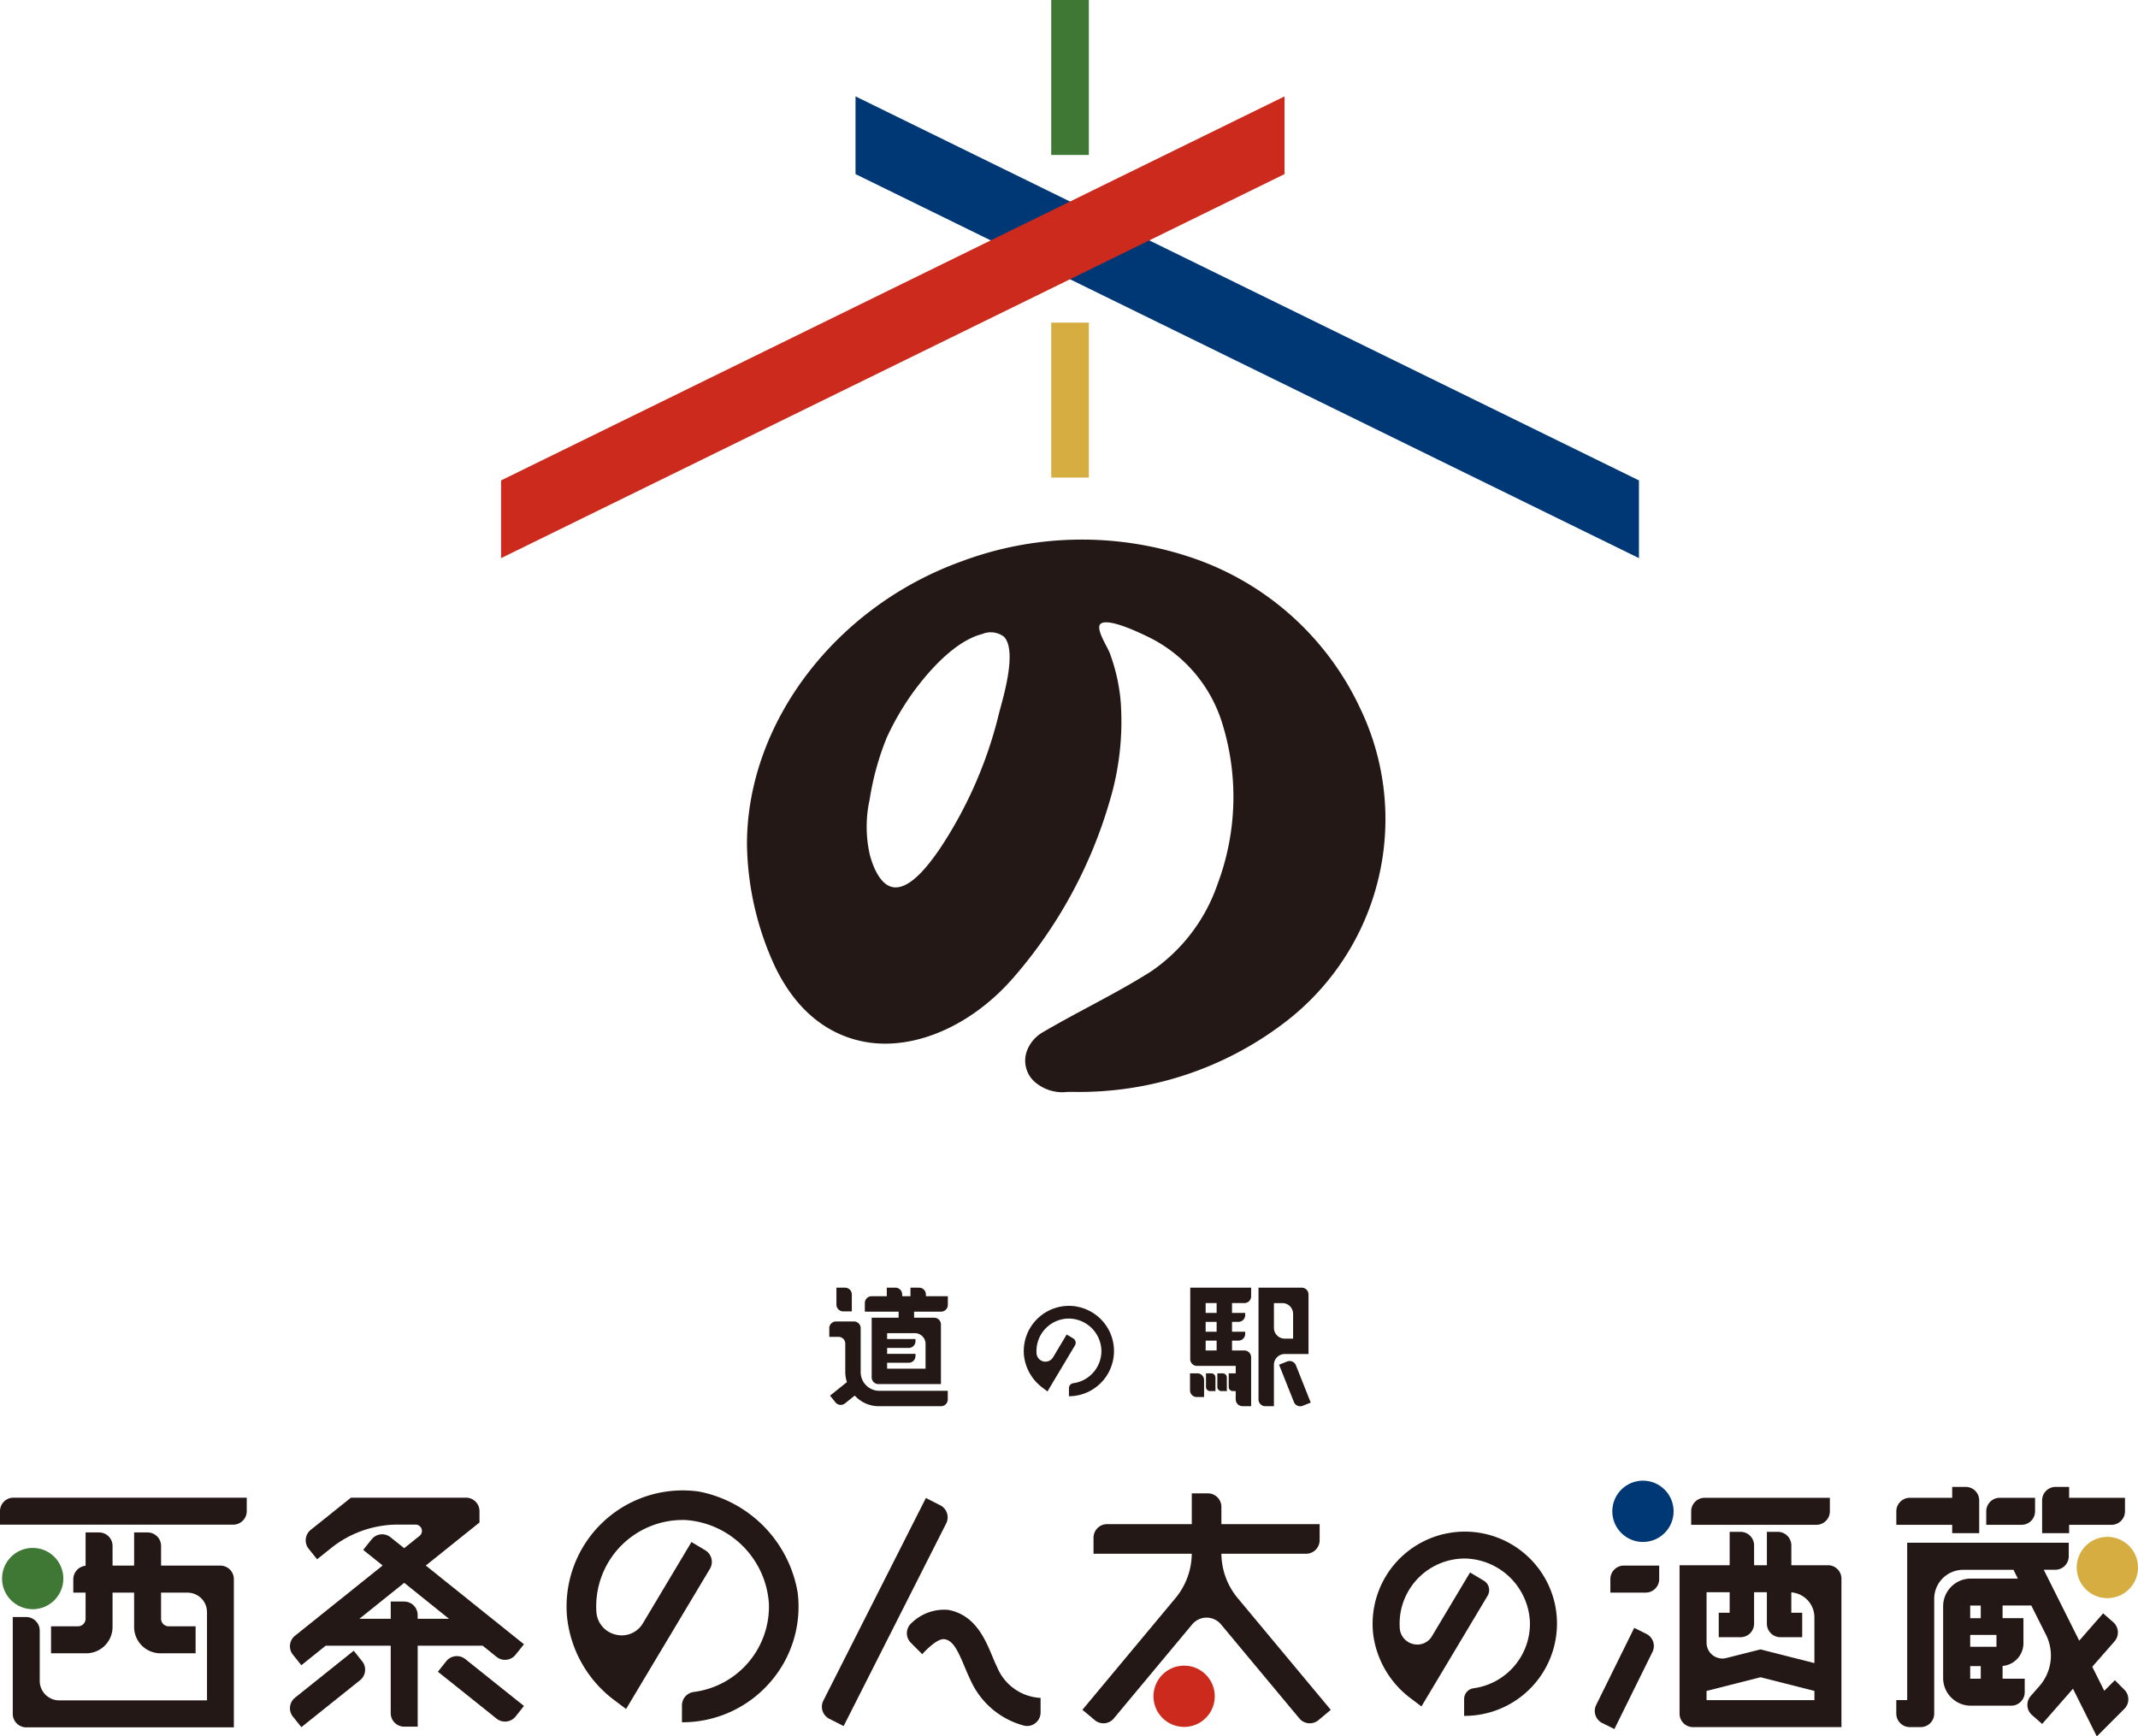
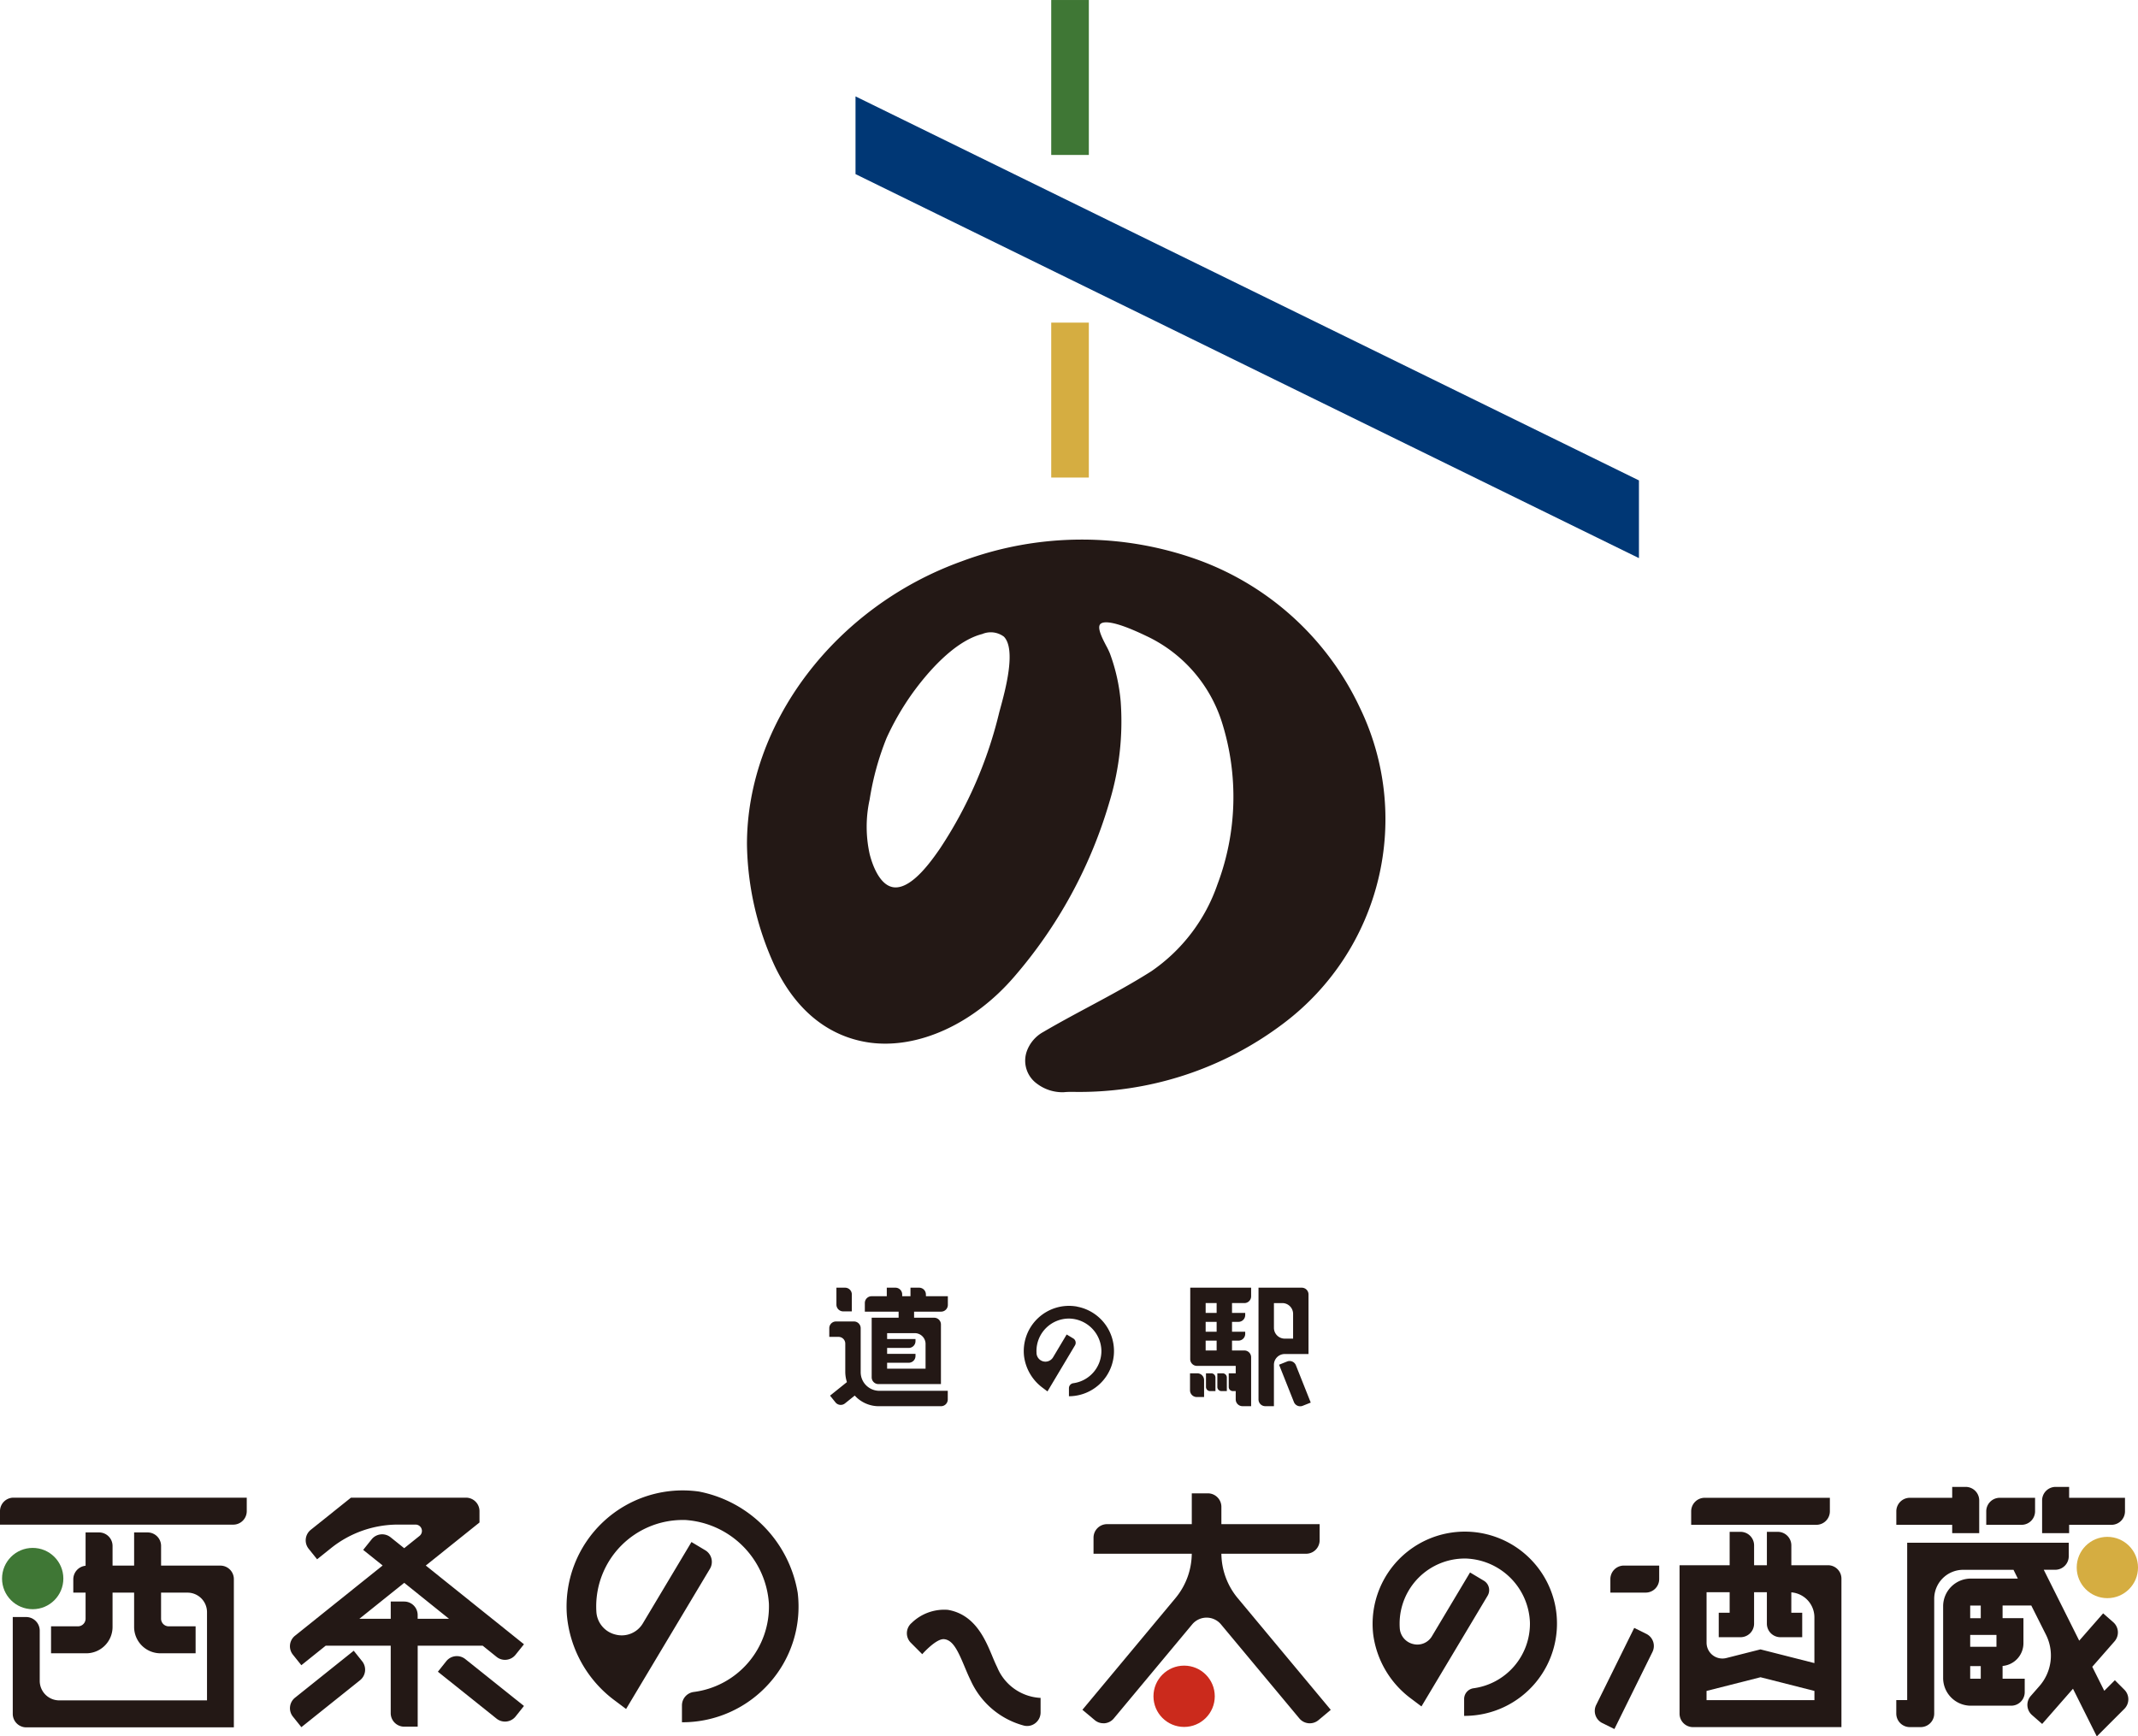
<svg xmlns="http://www.w3.org/2000/svg" width="186.157" height="151.194" viewBox="0 0 186.157 151.194">
  <g transform="translate(-969.11 -3972.148)">
    <rect width="3.275" height="13.491" transform="translate(1060.641 4000.24)" fill="#d5ad41" />
    <rect width="3.275" height="13.491" transform="translate(1060.641 3972.149)" fill="#3f7735" />
    <path d="M1087.505,4033.748a25.014,25.014,0,0,0-14.009-12.826,29.878,29.878,0,0,0-20.647.1c-11.011,3.957-18.7,14.089-18.7,24.639a26.169,26.169,0,0,0,2.437,10.644c2.351,4.888,5.807,6.3,8.293,6.633,4.2.555,9.01-1.641,12.532-5.734a40.678,40.678,0,0,0,8.3-15.234,24.074,24.074,0,0,0,.979-8.722,16.009,16.009,0,0,0-.945-4.216,6.792,6.792,0,0,0-.324-.668c-.3-.578-.814-1.547-.506-1.874.216-.228,1.017-.4,3.973,1.02l.154.073a12.446,12.446,0,0,1,6.444,7.4,21.585,21.585,0,0,1-.377,14.186,15.152,15.152,0,0,1-5.748,7.546c-1.757,1.118-3.627,2.121-5.435,3.091-1.315.706-2.675,1.435-3.99,2.207a3.127,3.127,0,0,0-1.434,1.705,2.471,2.471,0,0,0,.91,2.8,3.664,3.664,0,0,0,2.159.734c.1,0,.189,0,.269-.011.177-.015.383-.021.619-.021a29.446,29.446,0,0,0,18.457-6A22.259,22.259,0,0,0,1087.505,4033.748Zm-31.287.045-.1.368a37,37,0,0,1-5.177,11.893c-.7,1.009-2.338,3.363-3.847,3.363h-.031c-1.409-.03-2.065-2.231-2.232-2.905a11.013,11.013,0,0,1,0-4.749,24.313,24.313,0,0,1,1.474-5.355,23.353,23.353,0,0,1,2.278-3.933c1.188-1.64,3.555-4.487,6.055-5.122a1.908,1.908,0,0,1,1.883.232C1057.609,4028.7,1056.634,4032.268,1056.218,4033.793Z" fill="#231815" />
    <path d="M1043.6,3987.308l68.214,33.438v-6.767l-68.214-33.438Z" fill="#003775" />
-     <path d="M1080.954,3987.308l-68.214,33.438v-6.767l68.214-33.438Z" fill="#cb2a1c" />
    <path d="M1038.566,4110.834a10.8,10.8,0,0,0-8.591-8.81,10.109,10.109,0,0,0-11.5,10.828,10.383,10.383,0,0,0,4.211,7.4l.888.666.05.037,7.3-12.207a1.177,1.177,0,0,0-.406-1.613l-1.153-.689-.048-.03-4.22,7.061a2.139,2.139,0,0,1-2.387,1,2.177,2.177,0,0,1-1.676-2.032c-.008-.136-.012-.28-.012-.427a7.53,7.53,0,0,1,7.519-7.52l.219,0a7.81,7.81,0,0,1,7.3,7.3,7.5,7.5,0,0,1-6.539,7.675,1.179,1.179,0,0,0-1.033,1.161v1.478h.056a10.11,10.11,0,0,0,7.535-3.384A10,10,0,0,0,1038.566,4110.834Z" fill="#231815" />
    <path d="M1104.534,4112a8.03,8.03,0,0,0-15.852,2.51,8.3,8.3,0,0,0,3.322,5.565l.873.657,5.762-9.641a.954.954,0,0,0-.329-1.305l-1.155-.69-.047-.029-3.31,5.54a1.474,1.474,0,0,1-1.641.693,1.514,1.514,0,0,1-1.17-1.4c-.008-.119-.012-.244-.012-.372a5.677,5.677,0,0,1,5.673-5.674h.085a5.786,5.786,0,0,1,5.59,5.59,5.676,5.676,0,0,1-4.912,5.707.947.947,0,0,0-.818.937v1.466h.056a8.039,8.039,0,0,0,7.885-9.551Z" fill="#231815" />
    <path d="M1059.659,4119.987a4.317,4.317,0,0,1-3.722-2.663c-.149-.3-.286-.625-.43-.971l-.012-.03c-.6-1.435-1.5-3.6-3.852-4a4.07,4.07,0,0,0-3.154,1.139,1.174,1.174,0,0,0-.07,1.729l.95.952.042.042.039-.045c.012-.013,1.128-1.265,1.806-1.265h.046c.773.07,1.2.969,1.815,2.442.179.428.34.81.515,1.161a7.086,7.086,0,0,0,4.649,3.928,1.179,1.179,0,0,0,.263.03,1.155,1.155,0,0,0,.72-.253,1.178,1.178,0,0,0,.451-.93v-1.264Z" fill="#231815" />
-     <path d="M1051.563,4103.9a1.166,1.166,0,0,0-.586-.683l-1.249-.633-8.929,17.645a1.178,1.178,0,0,0,.518,1.58l1.249.633,8.929-17.644A1.168,1.168,0,0,0,1051.563,4103.9Z" fill="#231815" />
    <path d="M1076.876,4111.3a6.138,6.138,0,0,1-1.419-3.863h7.378a1.178,1.178,0,0,0,1.177-1.176v-1.4h-8.555v-1.507a1.178,1.178,0,0,0-1.177-1.176h-1.4v2.683H1065.5a1.178,1.178,0,0,0-1.176,1.176v1.4h8.554a6.127,6.127,0,0,1-1.419,3.863l-8.068,9.683-.036.042,1.075.9a1.163,1.163,0,0,0,.75.273c.037,0,.073,0,.109,0a1.171,1.171,0,0,0,.8-.419l6.825-8.19a1.632,1.632,0,0,1,2.509,0l6.825,8.19a1.179,1.179,0,0,0,1.657.151l1.076-.9Z" fill="#231815" />
    <circle cx="2.669" cy="2.669" r="2.669" transform="translate(1069.543 4117.18)" fill="#cb2a1c" />
    <path d="M1112.456,4114.415l-1.053-.521-3.314,6.711a1.177,1.177,0,0,0,.534,1.575l1.054.521,3.313-6.711a1.174,1.174,0,0,0-.534-1.575Z" fill="#231815" />
    <path d="M1128.438,4103.742v-1.176h-10.9a1.178,1.178,0,0,0-1.176,1.176v1.177h10.9A1.178,1.178,0,0,0,1128.438,4103.742Z" fill="#231815" />
    <path d="M1128.277,4108.438h-3.194v-1.73a1.179,1.179,0,0,0-1.177-1.177h-.952v2.907h-1.114v-1.73a1.178,1.178,0,0,0-1.176-1.177h-.952v2.907h-4.362v12.927a1.17,1.17,0,0,0,1.167,1.169h12.928v-12.927A1.169,1.169,0,0,0,1128.277,4108.438Zm-8.855,8.081a1.38,1.38,0,0,1-1.72-1.338v-4.391h2.01v1.786h-.95v2.129h1.9a1.179,1.179,0,0,0,1.177-1.177v-2.738h1.114v2.738a1.179,1.179,0,0,0,1.177,1.177h1.9v-2.129h-.949V4110.8a2.181,2.181,0,0,1,2.01,2.172v3.987l-4.654-1.182-.041-.011Zm7.671,2.864v.8H1117.7v-.8l4.7-1.192Z" fill="#231815" />
    <path d="M1109.326,4109.644v1.177h3.075a1.178,1.178,0,0,0,1.176-1.177v-1.176H1110.5A1.178,1.178,0,0,0,1109.326,4109.644Z" fill="#231815" />
-     <circle cx="2.669" cy="2.669" r="2.669" transform="translate(1109.494 4101.074)" fill="#003775" />
    <path d="M1146.305,4103.742v-1.176h-3.075a1.178,1.178,0,0,0-1.176,1.176v1.177h3.075A1.178,1.178,0,0,0,1146.305,4103.742Z" fill="#231815" />
    <path d="M1139.089,4105.644h2.352v-2.851a1.178,1.178,0,0,0-1.176-1.176h-1.176v.949H1135.4a1.178,1.178,0,0,0-1.176,1.176v1.177h4.864Z" fill="#231815" />
    <path d="M1149.27,4104.919h3.688a1.178,1.178,0,0,0,1.176-1.177v-1.176h-4.864v-.949h-1.176a1.178,1.178,0,0,0-1.176,1.176v2.851h2.352Z" fill="#231815" />
    <path d="M1154.085,4119.282l-.832-.832-.922.922-1.046-2.092,1.942-2.218a1.179,1.179,0,0,0-.112-1.66l-.884-.774-2.082,2.379-3.088-6.174h1a1.178,1.178,0,0,0,1.176-1.176v-1.176h-14.067v13.7h-.949v1.176a1.178,1.178,0,0,0,1.176,1.176h.95a1.178,1.178,0,0,0,1.176-1.176v-10a2.523,2.523,0,0,1,2.52-2.52h4.384l.376.763h-4.094A2.411,2.411,0,0,0,1138.3,4112v6.26a2.412,2.412,0,0,0,2.409,2.409h3.519a1.178,1.178,0,0,0,1.176-1.176v-1.176h-1.928v-1.109a1.988,1.988,0,0,0,1.816-1.977v-2.184h-1.816v-1.1h2.5l1.277,2.541a4.034,4.034,0,0,1-.574,4.477l-.752.859a1.176,1.176,0,0,0,.111,1.659l.885.774,2.683-3.065,2.074,4.15,2.4-2.4a1.175,1.175,0,0,0,0-1.664Zm-12.509-2.063v1.1h-.92v-1.1Zm-.92-4.168v-1.1h.92v1.1Zm2.287,1.456v1.031h-2.287v-1.031Z" fill="#231815" />
    <circle cx="2.669" cy="2.669" r="2.669" transform="translate(1149.93 4105.967)" fill="#d5ad41" />
    <path d="M1012.347,4116.417a1.154,1.154,0,0,0,.863.251,1.169,1.169,0,0,0,.788-.433l.734-.916-8.549-6.854,4.677-3.749v-.987a1.176,1.176,0,0,0-1.174-1.174H999.668l-3.5,2.8a1.173,1.173,0,0,0-.182,1.65l.734.916,1.226-.982a9.319,9.319,0,0,1,5.806-2.04h1.544a.553.553,0,0,1,.345.984l-1.337,1.072-1.187-.952a1.176,1.176,0,0,0-1.651.183l-.734.916,1.694,1.358-7.63,6.117a1.173,1.173,0,0,0-.182,1.65l.734.917,2.121-1.7h5.661v5.876a1.177,1.177,0,0,0,1.175,1.175h1.174v-7.051h5.659Zm-8.04-4.822h-1.175v1.507H1000.4l3.906-3.132,3.9,3.132h-2.73v-.333A1.175,1.175,0,0,0,1004.307,4111.6Z" fill="#231815" />
    <path d="M999.909,4115.883l-5.111,4.089a1.172,1.172,0,0,0-.182,1.65l.734.916,5.111-4.088a1.174,1.174,0,0,0,.182-1.65Z" fill="#231815" />
    <path d="M1007.969,4116.792l-.732.918,5.112,4.088a1.181,1.181,0,0,0,1.651-.186l.732-.92-5.113-4.086A1.179,1.179,0,0,0,1007.969,4116.792Z" fill="#231815" />
    <path d="M970.284,4102.555a1.175,1.175,0,0,0-1.174,1.174v1.175h20.31a1.176,1.176,0,0,0,1.175-1.175v-1.174Z" fill="#231815" />
    <path d="M988.3,4108.471h-5.164v-1.715a1.176,1.176,0,0,0-1.174-1.174h-1.174v2.889h-1.878v-1.715a1.175,1.175,0,0,0-1.174-1.174h-1.174v2.9a1.189,1.189,0,0,0-1.07,1.181v1.161h1.07v2.267a.667.667,0,0,1-.666.667h-2.341v2.348h3.064a2.294,2.294,0,0,0,2.291-2.292v-2.99h1.878v2.99a2.294,2.294,0,0,0,2.292,2.292h3.062v-2.348H983.8a.667.667,0,0,1-.666-.667v-2.267h2.3a1.7,1.7,0,0,1,1.7,1.7v7.682H974.27a1.7,1.7,0,0,1-1.7-1.695v-4.376a1.188,1.188,0,0,0-1.188-1.187h-1.161v8.433a1.177,1.177,0,0,0,1.175,1.174h18.076v-12.9A1.175,1.175,0,0,0,988.3,4108.471Z" fill="#231815" />
    <circle cx="2.669" cy="2.669" r="2.669" transform="translate(969.288 4106.929)" fill="#3f7735" />
    <path d="M1062.9,4085.918a3.939,3.939,0,0,0-4.621,4.352,4.058,4.058,0,0,0,1.629,2.727l.406.306,2.394-4.009a.442.442,0,0,0-.152-.606l-.57-.341-1.186,1.988a.775.775,0,0,1-1.439-.362c0-.062-.006-.123-.006-.186a2.831,2.831,0,0,1,2.87-2.827,2.865,2.865,0,0,1,2.785,2.785,2.831,2.831,0,0,1-2.447,2.844.438.438,0,0,0-.38.435v.7a3.934,3.934,0,0,0,.717-7.8Z" fill="#231815" />
    <path d="M1049.728,4084.859a.588.588,0,0,0-.588-.588h-.754v.745h-.722v-.157a.588.588,0,0,0-.588-.588h-.753v.745H1045a.588.588,0,0,0-.588.588v.753h2.941v.53h-2.345v5.19a.588.588,0,0,0,.588.588h5.442v-5.19a.588.588,0,0,0-.588-.588H1048.7v-.53h2.352a.588.588,0,0,0,.588-.588v-.753h-1.908Zm-.029,4.311v2.154h-3.347v-.517h1.882a.588.588,0,0,0,.588-.588v-.188h-2.47v-.513h1.882a.589.589,0,0,0,.588-.588v-.188h-2.47v-.513h2.406A.941.941,0,0,1,1049.7,4089.17Z" fill="#231815" />
    <path d="M1042.526,4086.334h.753v-1.475a.588.588,0,0,0-.588-.588h-.753v1.475A.588.588,0,0,0,1042.526,4086.334Z" fill="#231815" />
    <path d="M1044.75,4092.961a1.615,1.615,0,0,1-.7-1.329V4087.8a.588.588,0,0,0-.588-.588h-1.558a.588.588,0,0,0-.588.588v.754h.805a.588.588,0,0,1,.588.588v2.491a2.918,2.918,0,0,0,.143.859l-1.469,1.178.471.587a.588.588,0,0,0,.827.091l.852-.683a2.829,2.829,0,0,0,2.134.926h5.378a.588.588,0,0,0,.588-.587v-.754h-5.966A1.609,1.609,0,0,1,1044.75,4092.961Z" fill="#231815" />
    <path d="M1072.743,4090.492a.589.589,0,0,0,.588.589h3.374v.647h-.609v1.186a.362.362,0,0,0,.362.362h.247V4094a.588.588,0,0,0,.588.588h.753v-4.261a.588.588,0,0,0-.588-.588h-1.075v-.858h.56a.588.588,0,0,0,.588-.588v-.188h-1.148v-.859h.56a.588.588,0,0,0,.588-.587v-.189h-1.148v-.858h1.075a.588.588,0,0,0,.588-.588v-.753h-5.3Zm2.3-.753h-.956v-.858h.956Zm0-1.634h-.956v-.859h.956Zm0-2.493v.858h-.956v-.858Z" fill="#231815" />
    <path d="M1083.043,4090.049v-5.19a.588.588,0,0,0-.588-.588h-3.766v1.341h0v3.095h0v1.342h0V4094a.588.588,0,0,0,.588.588h.754v-3.6a.941.941,0,0,1,.941-.941Zm-3.011-2.283v-2.154h.729a.94.94,0,0,1,.94.941v2.154h-.728A.941.941,0,0,1,1080.032,4087.766Z" fill="#231815" />
    <path d="M1073.362,4091.728h-.636v1.476a.588.588,0,0,0,.588.588h.636v-1.476A.589.589,0,0,0,1073.362,4091.728Z" fill="#231815" />
    <path d="M1074.578,4091.728h-.463v1.186a.362.362,0,0,0,.362.362h.463v-1.186A.362.362,0,0,0,1074.578,4091.728Z" fill="#231815" />
    <path d="M1075.569,4091.728h-.464v1.186a.362.362,0,0,0,.362.362h.464v-1.186A.362.362,0,0,0,1075.569,4091.728Z" fill="#231815" />
    <path d="M1081.944,4091.025a.589.589,0,0,0-.765-.327l-.7.28,1.293,3.25a.588.588,0,0,0,.765.327l.7-.279Z" fill="#231815" />
  </g>
</svg>